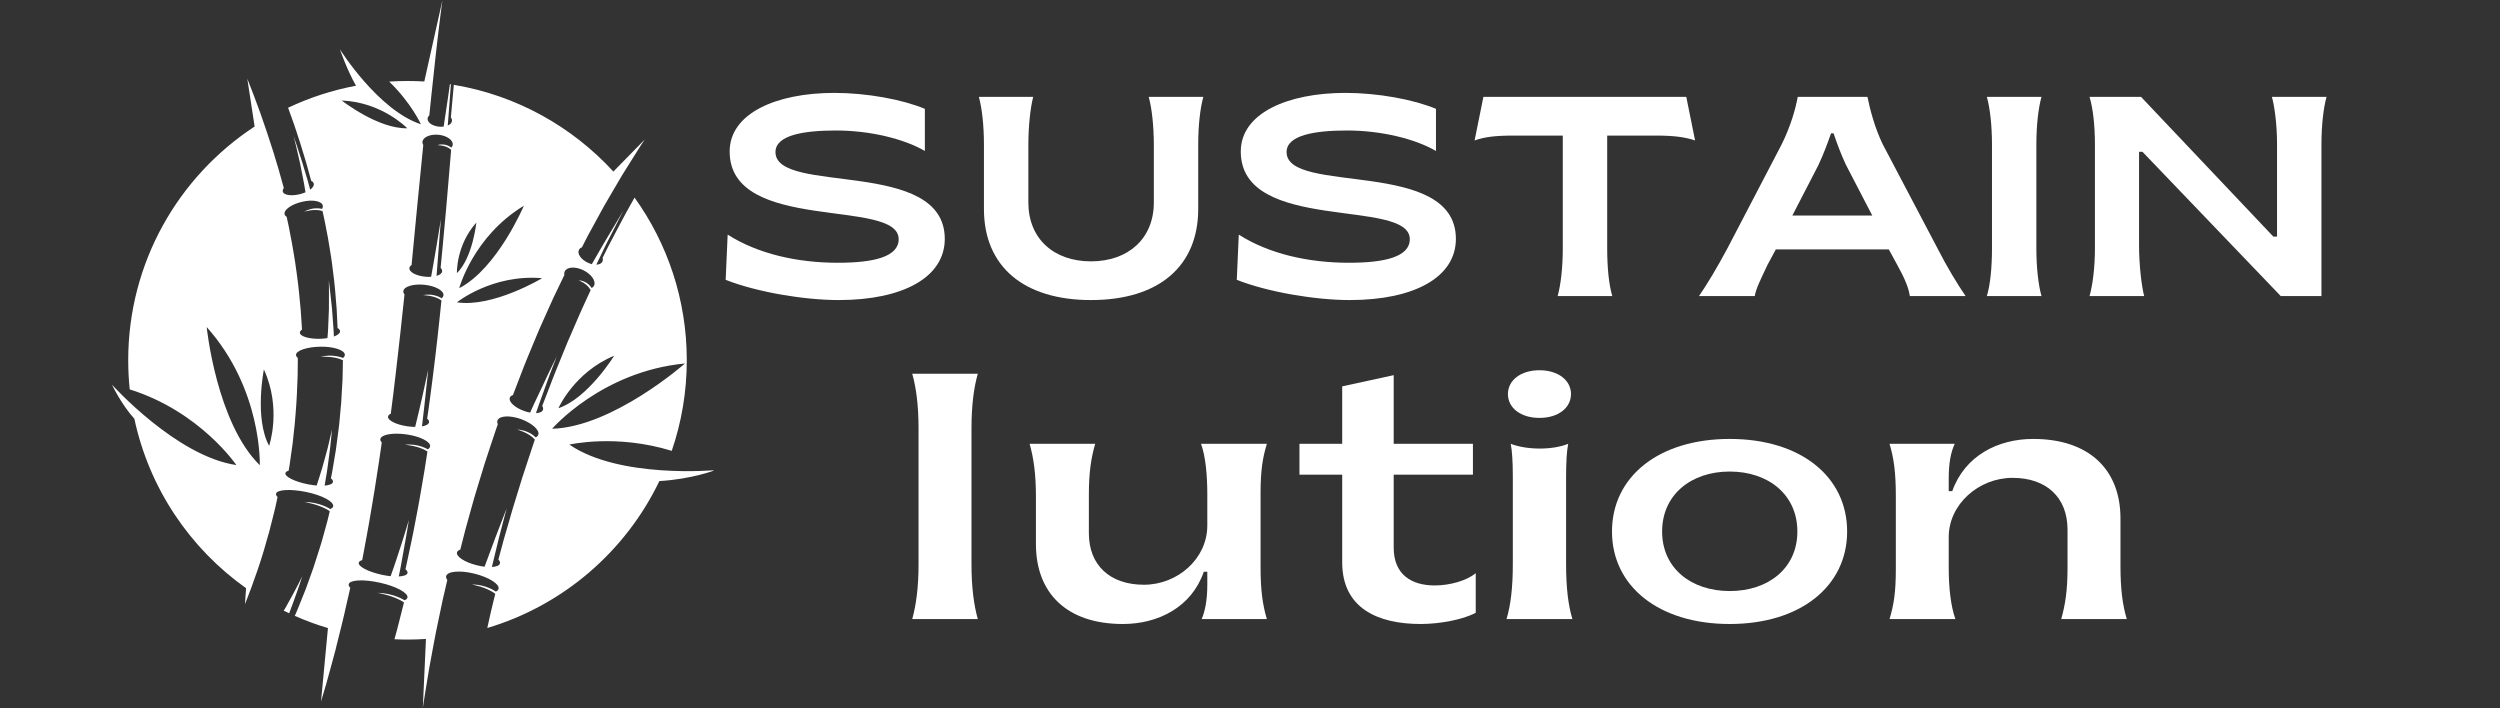
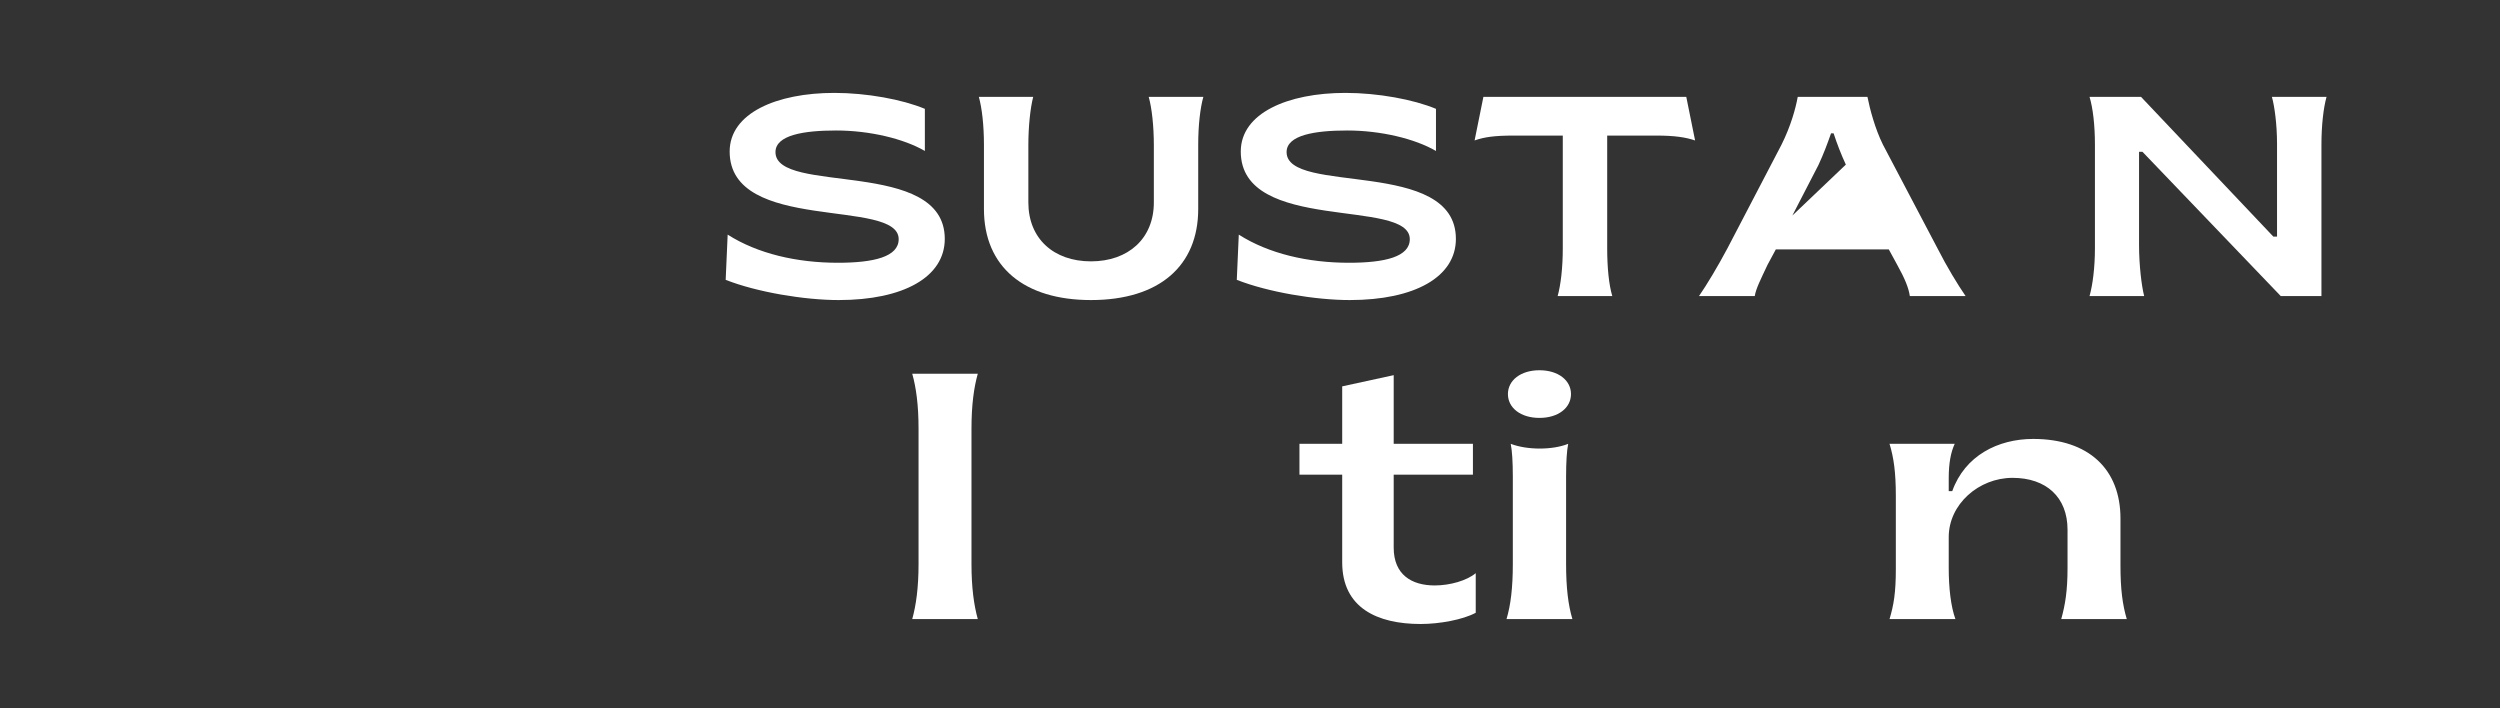
<svg xmlns="http://www.w3.org/2000/svg" width="353" viewBox="0 0 264.75 75" height="100" preserveAspectRatio="xMidYMid meet">
  <rect x="0" y="0" width="264.75" height="75" fill="#333333" stroke="none" />
  <defs>
    <g />
    <clipPath id="94121d4d13">
-       <path d="M 11.859 0.035 L 75.551 0.035 L 75.551 74.965 L 11.859 74.965 Z M 11.859 0.035 " clip-rule="nonzero" />
-     </clipPath>
+       </clipPath>
  </defs>
-   <path fill="#ffffff" d="M 32.004 61.031 C 32.004 61.031 31.832 61.379 31.574 61.898 C 31.312 62.418 30.93 63.098 30.559 63.777 C 30.465 63.945 30.371 64.113 30.281 64.281 C 30.203 64.414 30.125 64.547 30.047 64.672 C 30.238 64.766 30.43 64.859 30.621 64.949 C 30.754 64.609 30.895 64.246 31.023 63.875 C 31.273 63.168 31.543 62.461 31.715 61.926 C 31.891 61.387 32.004 61.031 32.004 61.031 " fill-opacity="1" fill-rule="nonzero" />
  <g clip-path="url(#94121d4d13)">
    <path fill="#ffffff" d="M 72.539 38.492 C 72.539 38.492 64.895 45.223 58.469 45.406 C 58.469 45.406 63.715 39.328 72.539 38.492 Z M 57.5 43.398 C 57.43 43.617 57.152 43.734 56.762 43.75 C 56.762 43.75 56.793 43.652 56.848 43.488 C 56.906 43.32 56.98 43.082 57.086 42.801 C 57.289 42.234 57.562 41.48 57.836 40.727 C 57.969 40.352 58.105 39.973 58.234 39.621 C 58.363 39.27 58.496 38.945 58.605 38.664 C 58.824 38.102 58.969 37.73 58.969 37.73 C 58.969 37.73 58.785 38.098 58.516 38.652 C 58.379 38.93 58.215 39.254 58.051 39.602 C 57.887 39.953 57.711 40.328 57.539 40.699 C 57.184 41.445 56.828 42.191 56.566 42.754 C 56.309 43.316 56.141 43.695 56.141 43.695 C 55.93 43.656 55.703 43.594 55.477 43.512 C 54.492 43.156 53.828 42.527 53.996 42.105 C 54.043 41.98 54.16 41.887 54.328 41.832 C 54.336 41.805 54.344 41.773 54.355 41.746 C 54.355 41.746 54.66 40.945 55.125 39.742 C 55.57 38.535 56.242 36.953 56.902 35.367 C 57.062 34.969 57.242 34.578 57.414 34.191 C 57.586 33.805 57.758 33.426 57.922 33.055 C 58.086 32.688 58.246 32.336 58.398 31.996 C 58.473 31.828 58.547 31.664 58.617 31.508 C 58.695 31.352 58.766 31.199 58.836 31.055 C 59.395 29.895 59.77 29.117 59.77 29.117 C 59.738 28.977 59.754 28.844 59.816 28.727 C 60.059 28.25 60.941 28.207 61.781 28.617 C 62.199 28.824 62.531 29.105 62.738 29.395 C 62.945 29.684 63.027 29.984 62.922 30.223 C 62.871 30.34 62.781 30.434 62.656 30.5 C 62.656 30.5 62.547 30.305 62.32 30.109 C 62.094 29.91 61.75 29.711 61.27 29.688 C 61.27 29.688 61.496 29.766 61.77 29.934 C 62.047 30.102 62.363 30.363 62.551 30.723 C 62.551 30.723 62.207 31.473 61.688 32.598 C 61.43 33.156 61.152 33.824 60.84 34.535 C 60.688 34.887 60.527 35.254 60.367 35.629 C 60.285 35.812 60.203 36 60.121 36.191 C 60.043 36.379 59.965 36.57 59.887 36.762 C 59.266 38.293 58.629 39.812 58.199 40.977 C 57.754 42.133 57.457 42.902 57.457 42.902 C 57.449 42.93 57.434 42.953 57.422 42.98 C 57.508 43.129 57.543 43.273 57.5 43.398 Z M 57.008 46.031 C 56.969 46.152 56.871 46.25 56.723 46.316 C 56.723 46.316 56.543 46.121 56.207 45.918 C 55.875 45.719 55.387 45.512 54.77 45.496 C 54.77 45.496 55.078 45.574 55.465 45.746 C 55.855 45.914 56.32 46.18 56.641 46.551 C 56.641 46.551 56.57 46.742 56.461 47.086 C 56.348 47.43 56.188 47.918 55.992 48.504 C 55.801 49.094 55.566 49.773 55.332 50.508 C 55.105 51.246 54.863 52.035 54.617 52.82 C 54.5 53.215 54.367 53.605 54.258 53.996 C 54.148 54.387 54.035 54.77 53.93 55.141 C 53.715 55.883 53.512 56.578 53.34 57.168 C 53.02 58.363 52.805 59.16 52.805 59.16 C 52.797 59.188 52.785 59.215 52.773 59.242 C 52.91 59.391 52.977 59.535 52.945 59.664 C 52.895 59.887 52.57 60.016 52.09 60.043 C 52.09 60.043 52.469 58.488 52.844 56.93 C 53.25 55.383 53.656 53.832 53.656 53.832 C 53.656 53.832 53.062 55.375 52.469 56.914 C 51.895 58.465 51.316 60.016 51.316 60.016 C 51.051 59.984 50.762 59.93 50.469 59.855 C 49.195 59.535 48.27 58.926 48.398 58.492 C 48.434 58.363 48.562 58.262 48.758 58.195 C 48.758 58.168 48.762 58.141 48.77 58.109 C 48.77 58.109 48.984 57.277 49.301 56.027 C 49.477 55.406 49.676 54.68 49.891 53.902 C 50 53.516 50.113 53.113 50.227 52.703 C 50.344 52.297 50.473 51.887 50.598 51.477 C 50.848 50.652 51.102 49.828 51.336 49.059 C 51.582 48.289 51.824 47.578 52.027 46.965 C 52.23 46.352 52.402 45.84 52.523 45.484 C 52.582 45.305 52.633 45.168 52.668 45.07 C 52.703 44.977 52.719 44.926 52.719 44.926 C 52.652 44.777 52.637 44.641 52.688 44.516 C 52.883 44.02 53.996 43.961 55.168 44.379 C 56.336 44.801 57.164 45.539 57.008 46.031 Z M 47.797 15.633 C 47.797 15.633 47.641 15.5 47.379 15.398 C 47.117 15.301 46.75 15.234 46.32 15.371 C 46.32 15.371 46.547 15.367 46.84 15.426 C 47.137 15.484 47.496 15.605 47.777 15.867 C 47.777 15.867 47.512 18.969 47.25 22.07 C 46.977 25.176 46.668 28.281 46.668 28.281 C 46.664 28.309 46.66 28.336 46.656 28.359 C 46.77 28.477 46.832 28.602 46.824 28.727 C 46.809 28.941 46.586 29.113 46.23 29.219 L 46.691 23.199 C 46.691 23.199 46.453 24.73 46.191 26.258 C 46.059 27.023 45.926 27.785 45.828 28.359 C 45.727 28.934 45.656 29.312 45.656 29.312 C 45.457 29.328 45.238 29.324 45.016 29.301 C 44.043 29.203 43.301 28.793 43.355 28.383 C 43.371 28.258 43.453 28.148 43.59 28.059 C 43.59 28.035 43.59 28.008 43.594 27.977 C 43.594 27.977 43.898 24.824 44.199 21.672 C 44.512 18.516 44.824 15.359 44.824 15.359 C 44.754 15.246 44.723 15.125 44.738 15.004 C 44.805 14.52 45.559 14.191 46.426 14.27 C 47.289 14.352 47.973 14.812 47.945 15.301 C 47.938 15.422 47.887 15.535 47.797 15.633 Z M 46.965 31.254 C 46.957 31.379 46.887 31.488 46.77 31.586 C 46.77 31.586 46.562 31.441 46.215 31.332 C 45.867 31.219 45.383 31.137 44.816 31.258 C 44.816 31.258 45.113 31.262 45.504 31.332 C 45.895 31.406 46.375 31.547 46.75 31.816 C 46.75 31.816 46.672 32.594 46.547 33.762 C 46.484 34.344 46.41 35.023 46.332 35.75 C 46.246 36.48 46.156 37.258 46.066 38.035 C 45.887 39.586 45.672 41.141 45.523 42.305 C 45.449 42.887 45.375 43.371 45.328 43.711 C 45.277 44.051 45.25 44.242 45.25 44.242 C 45.246 44.273 45.238 44.297 45.23 44.324 C 45.375 44.449 45.449 44.578 45.438 44.703 C 45.414 44.922 45.125 45.078 44.688 45.156 C 44.688 45.156 44.73 44.781 44.797 44.215 C 44.859 43.652 44.957 42.898 45.031 42.145 C 45.191 40.641 45.348 39.137 45.348 39.137 C 45.348 39.137 45.27 39.516 45.145 40.086 C 45.02 40.66 44.852 41.418 44.684 42.18 C 44.52 42.938 44.328 43.695 44.195 44.266 C 44.055 44.832 43.965 45.211 43.965 45.211 C 43.715 45.207 43.445 45.188 43.164 45.148 C 41.953 44.98 41.027 44.512 41.094 44.109 C 41.113 43.984 41.223 43.883 41.395 43.801 C 41.395 43.777 41.395 43.75 41.398 43.723 C 41.398 43.723 41.422 43.527 41.465 43.184 C 41.508 42.844 41.574 42.355 41.645 41.766 C 41.781 40.594 41.98 39.027 42.148 37.461 C 42.238 36.676 42.328 35.891 42.41 35.156 C 42.488 34.418 42.562 33.734 42.625 33.145 C 42.754 31.965 42.836 31.18 42.836 31.18 C 42.742 31.062 42.695 30.941 42.715 30.82 C 42.781 30.34 43.773 30.043 44.926 30.156 C 46.082 30.273 46.996 30.766 46.965 31.254 Z M 45.551 47.262 C 45.539 47.387 45.449 47.492 45.301 47.582 C 45.301 47.582 45.047 47.422 44.617 47.281 C 44.191 47.141 43.59 47.023 42.883 47.094 C 42.883 47.094 43.254 47.125 43.734 47.227 C 44.219 47.328 44.812 47.508 45.266 47.812 C 45.266 47.812 45.145 48.59 44.965 49.754 C 44.867 50.336 44.75 51.016 44.625 51.742 C 44.5 52.469 44.371 53.246 44.219 54.02 C 44.07 54.793 43.922 55.566 43.785 56.289 C 43.645 57.016 43.492 57.688 43.371 58.27 C 43.25 58.844 43.145 59.328 43.074 59.664 C 43.004 60 42.957 60.195 42.957 60.195 C 42.953 60.223 42.941 60.246 42.934 60.273 C 43.098 60.414 43.18 60.555 43.156 60.676 C 43.113 60.895 42.762 61.02 42.23 61.047 C 42.23 61.047 42.305 60.676 42.418 60.113 C 42.52 59.555 42.652 58.805 42.789 58.055 C 42.922 57.305 43.062 56.559 43.148 55.996 C 43.238 55.434 43.301 55.059 43.301 55.059 C 43.301 55.059 43.188 55.434 43.02 55.996 C 42.859 56.559 42.609 57.305 42.371 58.051 C 42.125 58.797 41.891 59.539 41.695 60.094 C 41.496 60.648 41.367 61.02 41.367 61.02 C 41.066 60.988 40.746 60.938 40.414 60.863 C 38.977 60.551 37.895 59.977 37.992 59.582 C 38.023 59.465 38.156 59.375 38.363 59.312 C 38.363 59.285 38.367 59.262 38.371 59.234 C 38.371 59.234 38.41 59.043 38.473 58.703 C 38.535 58.367 38.621 57.887 38.73 57.309 C 38.832 56.73 38.969 56.059 39.09 55.336 C 39.211 54.609 39.344 53.836 39.473 53.066 C 39.613 52.293 39.723 51.516 39.84 50.789 C 39.953 50.062 40.059 49.383 40.148 48.805 C 40.316 47.637 40.43 46.859 40.43 46.859 C 40.312 46.734 40.258 46.613 40.281 46.492 C 40.371 46.016 41.609 45.797 43.047 46.004 C 44.484 46.207 45.605 46.773 45.551 47.262 Z M 36.191 10.645 C 40.449 10.809 43.129 13.582 43.129 13.582 C 40.043 13.668 36.191 10.645 36.191 10.645 Z M 36.32 37.91 C 36.32 37.91 36.055 37.793 35.625 37.719 C 35.195 37.645 34.602 37.613 33.93 37.785 C 33.93 37.785 34.289 37.758 34.77 37.793 C 35.246 37.82 35.84 37.91 36.316 38.148 C 36.316 38.148 36.301 38.93 36.277 40.102 C 36.246 40.688 36.207 41.367 36.164 42.102 C 36.152 42.281 36.148 42.469 36.133 42.656 C 36.113 42.844 36.098 43.035 36.078 43.227 C 36.043 43.609 36.008 44 35.973 44.387 C 35.91 45.164 35.789 45.938 35.699 46.664 C 35.652 47.027 35.609 47.379 35.559 47.711 C 35.504 48.043 35.449 48.355 35.402 48.645 C 35.305 49.223 35.223 49.703 35.168 50.039 C 35.098 50.371 35.062 50.562 35.062 50.562 C 35.055 50.59 35.047 50.617 35.035 50.645 C 35.199 50.777 35.281 50.914 35.262 51.035 C 35.227 51.25 34.891 51.387 34.375 51.426 C 34.375 51.426 34.438 51.059 34.531 50.504 C 34.555 50.363 34.582 50.215 34.609 50.055 C 34.633 49.895 34.656 49.727 34.68 49.555 C 34.727 49.203 34.777 48.832 34.828 48.461 C 34.875 48.09 34.934 47.719 34.969 47.371 C 35.004 47.02 35.039 46.695 35.066 46.414 C 35.121 45.855 35.16 45.484 35.16 45.484 C 35.16 45.484 35.074 45.859 34.941 46.426 C 34.875 46.703 34.801 47.031 34.719 47.383 C 34.629 47.734 34.523 48.105 34.422 48.477 C 34.215 49.219 34.016 49.957 33.828 50.504 C 33.652 51.051 33.535 51.418 33.535 51.418 C 33.242 51.391 32.93 51.348 32.605 51.285 C 31.207 51.008 30.141 50.477 30.227 50.102 C 30.25 49.988 30.375 49.898 30.578 49.836 C 30.578 49.809 30.578 49.785 30.582 49.758 C 30.582 49.758 30.613 49.574 30.668 49.254 C 30.715 48.934 30.777 48.473 30.855 47.918 C 30.895 47.641 30.938 47.34 30.984 47.023 C 31.02 46.707 31.055 46.371 31.09 46.023 C 31.164 45.328 31.258 44.59 31.301 43.848 C 31.43 42.363 31.48 40.879 31.52 39.762 C 31.531 38.648 31.539 37.902 31.539 37.902 C 31.41 37.805 31.344 37.695 31.348 37.578 C 31.359 37.125 32.508 36.738 33.918 36.715 C 35.324 36.688 36.492 37.07 36.52 37.566 C 36.523 37.688 36.453 37.805 36.32 37.91 Z M 30.609 21.949 C 30.941 21.715 31.414 21.504 31.965 21.375 C 33.062 21.109 34.055 21.277 34.18 21.754 C 34.211 21.871 34.18 21.996 34.102 22.121 C 34.102 22.121 33.867 22.055 33.512 22.059 C 33.16 22.059 32.688 22.137 32.203 22.422 C 32.203 22.422 32.477 22.332 32.859 22.277 C 33.242 22.227 33.727 22.207 34.152 22.348 C 34.152 22.348 34.195 22.539 34.27 22.871 C 34.352 23.199 34.438 23.676 34.547 24.246 C 34.602 24.531 34.664 24.844 34.727 25.168 C 34.789 25.496 34.84 25.844 34.898 26.203 C 34.957 26.562 35.016 26.934 35.078 27.312 C 35.141 27.688 35.18 28.074 35.23 28.461 C 35.445 30 35.562 31.551 35.652 32.711 C 35.711 33.875 35.746 34.652 35.746 34.652 C 35.75 34.68 35.746 34.707 35.746 34.734 C 35.902 34.828 36.004 34.941 36.012 35.066 C 36.02 35.285 35.77 35.488 35.359 35.637 C 35.359 35.637 35.355 35.543 35.348 35.379 C 35.344 35.215 35.332 34.98 35.309 34.703 C 35.27 34.145 35.211 33.398 35.156 32.656 C 35.074 31.914 34.992 31.172 34.934 30.613 C 34.875 30.055 34.816 29.688 34.816 29.688 C 34.816 29.688 34.84 30.07 34.836 30.648 C 34.836 31.223 34.844 31.988 34.832 32.754 C 34.801 33.516 34.77 34.281 34.746 34.855 C 34.738 35.141 34.707 35.379 34.699 35.543 C 34.684 35.711 34.676 35.805 34.676 35.805 C 34.438 35.844 34.176 35.871 33.898 35.879 C 32.711 35.906 31.754 35.617 31.758 35.23 C 31.758 35.113 31.84 34.996 31.988 34.895 C 31.98 34.867 31.977 34.844 31.977 34.816 C 31.977 34.816 31.93 34.07 31.855 32.949 C 31.754 31.832 31.625 30.34 31.41 28.859 C 31.324 28.113 31.188 27.375 31.078 26.684 C 30.973 25.988 30.836 25.344 30.734 24.793 C 30.684 24.516 30.633 24.262 30.59 24.039 C 30.543 23.816 30.5 23.621 30.465 23.461 C 30.395 23.141 30.355 22.957 30.355 22.957 C 30.23 22.879 30.152 22.785 30.133 22.672 C 30.09 22.441 30.277 22.188 30.609 21.949 Z M 57.414 29.461 C 57.414 29.461 52.188 32.598 48.387 32.016 C 48.387 32.016 52.129 29.004 57.414 29.461 Z M 50.445 23.57 C 50.445 23.57 50.066 27.281 48.387 28.926 C 48.387 28.926 48.281 25.992 50.445 23.57 Z M 55.477 21.789 C 55.477 21.789 52.668 28.43 48.629 30.52 C 48.629 30.52 50.109 25.035 55.477 21.789 Z M 65.039 37.672 C 65.039 37.672 62.285 42.16 59.137 43.23 C 59.137 43.23 60.805 39.426 65.039 37.672 Z M 28.5 47.215 C 26.918 44.293 27.945 39.125 27.945 39.125 C 29.859 43.289 28.5 47.215 28.5 47.215 Z M 27.512 49.266 C 22.922 44.766 21.887 34.633 21.887 34.633 C 27.789 41.238 27.512 49.266 27.512 49.266 Z M 60.297 47.082 C 60.297 47.082 65.266 45.926 71.137 47.746 C 72.168 44.738 72.73 41.512 72.73 38.152 C 72.73 31.727 70.68 25.777 67.199 20.926 C 67.113 21.074 67.031 21.227 66.949 21.375 C 66.125 22.809 65.375 24.285 64.793 25.379 C 64.648 25.652 64.516 25.906 64.398 26.129 C 64.285 26.355 64.191 26.551 64.109 26.715 C 63.949 27.039 63.855 27.223 63.855 27.223 C 63.844 27.25 63.828 27.273 63.816 27.297 C 63.855 27.441 63.852 27.582 63.797 27.699 C 63.699 27.906 63.461 28.02 63.152 28.027 C 63.152 28.027 63.324 27.668 63.586 27.125 C 63.715 26.852 63.867 26.535 64.031 26.195 C 64.191 25.855 64.383 25.504 64.562 25.145 C 64.926 24.43 65.293 23.715 65.566 23.18 C 65.703 22.914 65.816 22.688 65.902 22.535 C 65.988 22.379 66.035 22.293 66.035 22.293 C 66.035 22.293 65.809 22.641 65.5 23.172 C 65.184 23.703 64.758 24.41 64.336 25.117 C 63.902 25.82 63.504 26.543 63.191 27.078 C 62.883 27.613 62.676 27.973 62.676 27.973 C 62.52 27.934 62.355 27.875 62.195 27.793 C 61.492 27.445 61.102 26.844 61.316 26.449 C 61.379 26.328 61.488 26.242 61.629 26.191 C 61.641 26.164 61.652 26.137 61.668 26.109 C 61.668 26.109 61.766 25.918 61.934 25.586 C 62.02 25.418 62.125 25.215 62.242 24.98 C 62.367 24.754 62.508 24.492 62.664 24.211 C 62.969 23.648 63.332 22.988 63.715 22.285 C 63.812 22.109 63.91 21.93 64.012 21.75 C 64.113 21.57 64.219 21.387 64.328 21.207 C 64.539 20.84 64.758 20.473 64.973 20.102 C 65.191 19.73 65.406 19.363 65.621 19 C 65.727 18.816 65.836 18.637 65.941 18.461 C 66.051 18.285 66.16 18.109 66.266 17.941 C 66.691 17.258 67.09 16.625 67.434 16.078 C 67.605 15.809 67.762 15.559 67.902 15.34 C 68.047 15.121 68.172 14.934 68.277 14.777 L 64.957 18.168 C 60.594 13.414 54.699 10.09 48.059 8.984 C 47.887 10.895 47.754 12.348 47.754 12.348 C 47.754 12.375 47.75 12.402 47.742 12.43 C 47.828 12.543 47.875 12.664 47.863 12.789 C 47.852 13.004 47.68 13.184 47.418 13.297 C 47.418 13.297 47.531 11.793 47.645 10.293 C 47.68 9.824 47.719 9.355 47.75 8.934 C 47.715 8.93 47.68 8.922 47.645 8.918 C 47.582 9.359 47.512 9.855 47.441 10.348 C 47.211 11.879 46.984 13.406 46.984 13.406 C 46.836 13.426 46.672 13.43 46.504 13.414 C 45.777 13.348 45.23 12.957 45.285 12.543 C 45.297 12.422 45.363 12.309 45.469 12.215 C 45.469 12.188 45.469 12.16 45.473 12.133 C 45.473 12.133 45.555 11.344 45.676 10.16 C 45.797 8.973 45.965 7.395 46.145 5.816 C 46.316 4.238 46.52 2.66 46.66 1.477 C 46.73 0.883 46.801 0.391 46.848 0.047 L 44.934 8.629 C 44.348 8.594 43.754 8.578 43.156 8.578 C 42.504 8.578 41.855 8.598 41.215 8.641 C 43.562 10.91 44.574 13.16 44.574 13.16 C 40.023 11.66 35.996 5.223 35.996 5.223 C 35.996 5.223 36.723 7.359 37.699 9.078 C 35.176 9.551 32.766 10.344 30.508 11.41 C 30.719 11.984 30.938 12.582 31.145 13.188 C 31.383 13.918 31.637 14.641 31.848 15.332 C 32.059 16.02 32.262 16.664 32.422 17.219 C 32.73 18.328 32.934 19.07 32.934 19.07 C 32.941 19.098 32.945 19.121 32.949 19.148 C 33.094 19.219 33.191 19.312 33.223 19.43 C 33.281 19.637 33.133 19.875 32.848 20.086 C 32.848 20.086 32.75 19.727 32.605 19.191 C 32.445 18.656 32.234 17.945 32.02 17.234 C 31.793 16.531 31.566 15.828 31.395 15.297 C 31.309 15.031 31.227 14.816 31.176 14.664 C 31.121 14.512 31.09 14.422 31.09 14.422 C 31.09 14.422 31.117 14.516 31.156 14.676 C 31.199 14.836 31.262 15.066 31.324 15.344 C 31.453 15.898 31.633 16.637 31.793 17.379 C 31.941 18.125 32.094 18.867 32.195 19.43 C 32.289 19.988 32.352 20.363 32.352 20.363 C 32.176 20.441 31.977 20.512 31.762 20.562 C 30.84 20.793 30.027 20.664 29.945 20.281 C 29.922 20.164 29.965 20.039 30.059 19.91 C 30.047 19.887 30.039 19.863 30.035 19.836 C 30.035 19.836 29.832 19.109 29.527 18.016 C 29.367 17.473 29.172 16.84 28.969 16.16 C 28.758 15.48 28.516 14.762 28.281 14.043 C 28.035 13.324 27.785 12.609 27.555 11.934 C 27.305 11.27 27.074 10.645 26.879 10.109 C 26.465 9.051 26.191 8.34 26.191 8.34 L 26.965 13.398 C 18.902 18.68 13.578 27.797 13.578 38.152 C 13.578 39.195 13.633 40.227 13.738 41.238 C 21.176 43.562 25.031 49.25 25.031 49.25 C 18.672 48.32 11.863 40.742 11.863 40.742 C 11.863 40.742 12.824 42.797 14.23 44.348 C 15.801 51.719 20.117 58.074 26.059 62.289 L 25.938 64.012 C 25.941 63.988 25.949 63.965 25.957 63.938 C 25.957 63.938 27.074 61.195 27.922 58.359 C 28.125 57.648 28.328 56.938 28.52 56.273 C 28.699 55.605 28.848 54.973 28.984 54.438 C 29.051 54.168 29.117 53.926 29.164 53.703 C 29.211 53.484 29.254 53.293 29.285 53.133 C 29.355 52.816 29.395 52.637 29.395 52.637 C 29.266 52.508 29.207 52.383 29.234 52.273 C 29.355 51.84 30.793 51.762 32.449 52.105 C 34.109 52.449 35.375 53.125 35.285 53.617 C 35.262 53.738 35.152 53.836 34.977 53.906 C 34.977 53.906 34.691 53.719 34.207 53.531 C 33.719 53.344 33.031 53.16 32.211 53.152 C 32.211 53.152 32.637 53.223 33.188 53.379 C 33.742 53.535 34.418 53.777 34.922 54.137 C 34.922 54.137 34.875 54.328 34.797 54.66 C 34.754 54.828 34.711 55.031 34.648 55.262 C 34.586 55.496 34.512 55.754 34.434 56.039 C 34.355 56.324 34.27 56.633 34.18 56.957 C 34.086 57.281 33.996 57.629 33.879 57.977 C 33.656 58.68 33.422 59.43 33.172 60.176 C 32.906 60.918 32.641 61.656 32.391 62.352 C 32.121 63.035 31.859 63.672 31.641 64.219 C 31.488 64.609 31.34 64.945 31.219 65.219 C 32.352 65.723 33.523 66.156 34.73 66.512 L 33.996 74.293 C 33.996 74.293 34.219 73.551 34.547 72.434 C 34.711 71.875 34.879 71.215 35.074 70.512 C 35.168 70.16 35.266 69.797 35.367 69.43 C 35.418 69.246 35.469 69.059 35.52 68.871 C 35.566 68.684 35.609 68.496 35.656 68.305 C 35.844 67.551 36.031 66.797 36.207 66.09 C 36.301 65.734 36.379 65.391 36.453 65.066 C 36.527 64.738 36.594 64.43 36.66 64.145 C 36.918 63.008 37.094 62.25 37.094 62.25 C 36.957 62.109 36.898 61.98 36.93 61.863 C 37.051 61.398 38.527 61.328 40.23 61.707 C 41.93 62.082 43.238 62.785 43.152 63.277 C 43.129 63.398 43.02 63.496 42.84 63.566 C 42.84 63.566 42.543 63.375 42.043 63.184 C 41.539 62.988 40.832 62.797 39.992 62.785 C 39.992 62.785 41.742 63.074 42.781 63.797 C 42.781 63.797 42.586 64.566 42.297 65.719 C 42.156 66.301 41.973 66.977 41.773 67.695 C 42.23 67.719 42.691 67.73 43.156 67.73 C 43.812 67.73 44.465 67.707 45.109 67.664 L 44.777 74.953 C 44.781 74.941 44.789 74.891 44.801 74.805 C 44.812 74.703 44.836 74.559 44.867 74.371 C 44.926 74 45.012 73.469 45.113 72.832 C 45.219 72.191 45.332 71.449 45.473 70.652 C 45.621 69.859 45.777 69.012 45.934 68.164 C 46.086 67.316 46.262 66.473 46.43 65.68 C 46.594 64.891 46.75 64.152 46.883 63.52 C 47.176 62.258 47.371 61.418 47.371 61.418 C 47.258 61.273 47.215 61.133 47.25 61.004 C 47.395 60.488 48.734 60.375 50.246 60.75 C 51.754 61.125 52.898 61.84 52.801 62.344 C 52.773 62.469 52.672 62.574 52.504 62.648 C 52.504 62.648 52.246 62.457 51.805 62.27 C 51.359 62.078 50.73 61.891 49.969 61.902 C 49.969 61.902 50.363 61.969 50.867 62.125 C 51.371 62.281 51.988 62.527 52.449 62.887 C 52.449 62.887 52.398 63.086 52.312 63.438 C 52.23 63.789 52.102 64.285 51.965 64.887 C 51.855 65.371 51.734 65.918 51.605 66.504 C 59.645 64.109 66.25 58.395 69.828 50.945 C 73.289 50.742 75.738 49.789 75.742 49.789 C 75.738 49.789 65.594 50.719 60.297 47.082 " fill-opacity="1" fill-rule="nonzero" />
  </g>
  <g fill="#ffffff" fill-opacity="1">
    <g transform="translate(93.86, 65.561)">
      <g>
        <path d="M 2.746 0 L 9.688 0 C 9.277 -1.484 9.02 -3.34 9.02 -5.828 L 9.02 -20.152 C 9.02 -22.676 9.277 -24.531 9.688 -25.98 L 2.746 -25.98 C 3.156 -24.531 3.414 -22.676 3.414 -20.152 L 3.414 -5.828 C 3.414 -3.34 3.156 -1.484 2.746 0 Z M 2.746 0 " />
      </g>
    </g>
  </g>
  <g fill="#ffffff" fill-opacity="1">
    <g transform="translate(106.514, 65.561)">
      <g>
-         <path d="M 12.395 0.52 C 16.145 0.52 19.672 -1.262 20.969 -5.012 L 21.34 -5.012 L 21.34 -3.676 C 21.34 -2.043 21.117 -0.891 20.746 0 L 27.648 0 C 27.203 -1.484 26.98 -3.008 26.98 -5.531 L 26.98 -13.285 C 26.98 -15.773 27.203 -17.109 27.648 -18.559 L 20.672 -18.559 C 21.156 -17.258 21.34 -15.254 21.34 -13.176 L 21.34 -9.91 C 21.34 -6.383 18.188 -3.637 14.625 -3.637 C 11.059 -3.637 8.797 -5.68 8.797 -9.094 L 8.797 -13.176 C 8.797 -15.664 9.055 -17.109 9.465 -18.559 L 2.523 -18.559 C 2.934 -17.109 3.191 -15.441 3.191 -12.953 L 3.191 -7.941 C 3.191 -2.711 6.496 0.52 12.395 0.52 Z M 12.395 0.52 " />
-       </g>
+         </g>
    </g>
  </g>
  <g fill="#ffffff" fill-opacity="1">
    <g transform="translate(137.053, 65.561)">
      <g>
        <path d="M 13.398 0.52 C 15.367 0.52 17.852 0.074 19.227 -0.668 L 19.227 -4.863 C 18.297 -4.082 16.516 -3.562 14.883 -3.562 C 12.469 -3.562 10.539 -4.676 10.539 -7.57 L 10.539 -15.293 L 18.93 -15.293 L 18.93 -18.559 L 10.539 -18.559 L 10.539 -25.832 L 5.086 -24.645 L 5.086 -18.559 L 0.559 -18.559 L 0.559 -15.293 L 5.086 -15.293 L 5.086 -6.012 C 5.086 -1.188 8.797 0.52 13.398 0.52 Z M 13.398 0.52 " />
      </g>
    </g>
  </g>
  <g fill="#ffffff" fill-opacity="1">
    <g transform="translate(157.091, 65.561)">
      <g>
        <path d="M 5.938 -21.305 C 7.941 -21.305 9.277 -22.379 9.277 -23.828 C 9.277 -25.273 7.941 -26.352 5.938 -26.352 C 3.934 -26.352 2.598 -25.273 2.598 -23.828 C 2.598 -22.379 3.934 -21.305 5.938 -21.305 Z M 2.449 0 L 9.426 0 C 8.98 -1.484 8.758 -3.34 8.758 -5.828 L 8.758 -15.105 C 8.758 -16.629 8.832 -17.816 8.98 -18.559 C 7.312 -17.891 4.641 -17.891 2.895 -18.559 C 3.043 -17.816 3.117 -16.629 3.117 -15.105 L 3.117 -5.828 C 3.117 -3.34 2.895 -1.484 2.449 0 Z M 2.449 0 " />
      </g>
    </g>
  </g>
  <g fill="#ffffff" fill-opacity="1">
    <g transform="translate(169.151, 65.561)">
      <g>
-         <path d="M 14.027 0.52 C 21.527 0.52 26.461 -3.488 26.461 -9.277 C 26.461 -15.07 21.562 -19.078 14.027 -19.078 C 6.496 -19.078 1.559 -15.07 1.559 -9.277 C 1.559 -3.488 6.496 0.52 14.027 0.52 Z M 14.027 -2.969 C 9.945 -2.969 6.867 -5.383 6.867 -9.277 C 6.867 -13.176 9.945 -15.625 14.027 -15.625 C 18.113 -15.625 21.191 -13.176 21.191 -9.277 C 21.191 -5.383 18.113 -2.969 14.027 -2.969 Z M 14.027 -2.969 " />
-       </g>
+         </g>
    </g>
  </g>
  <g fill="#ffffff" fill-opacity="1">
    <g transform="translate(197.39, 65.561)">
      <g>
        <path d="M 2.711 0 L 9.688 0 C 9.203 -1.336 8.98 -3.305 8.98 -5.418 L 8.98 -8.684 C 8.98 -12.172 12.172 -14.957 15.738 -14.957 C 19.301 -14.957 21.562 -12.914 21.562 -9.465 L 21.562 -5.418 C 21.562 -2.934 21.305 -1.484 20.895 0 L 27.836 0 C 27.391 -1.484 27.168 -3.156 27.168 -5.641 L 27.168 -10.652 C 27.168 -15.848 23.828 -19.078 17.926 -19.078 C 14.18 -19.078 10.688 -17.297 9.352 -13.547 L 8.98 -13.547 L 8.98 -14.922 C 8.98 -16.516 9.203 -17.668 9.613 -18.559 L 2.711 -18.559 C 3.156 -17.109 3.379 -15.551 3.379 -13.027 L 3.379 -5.309 C 3.379 -2.785 3.156 -1.484 2.711 0 Z M 2.711 0 " />
      </g>
    </g>
  </g>
  <g fill="#ffffff" fill-opacity="1">
    <g transform="translate(75.736, 31.354)">
      <g>
        <path d="M 13.078 0.422 C 19.949 0.422 24.316 -2.02 24.316 -6.055 C 24.316 -14.676 6.387 -10.668 6.387 -15.246 C 6.387 -17.055 9.402 -17.535 12.805 -17.535 C 16.363 -17.535 19.977 -16.664 22.207 -15.367 L 22.207 -19.828 C 19.828 -20.82 16.059 -21.516 12.625 -21.516 C 6.508 -21.516 1.535 -19.375 1.535 -15.309 C 1.535 -6.598 19.434 -10.426 19.434 -6.027 C 19.434 -4.16 16.812 -3.527 12.988 -3.527 C 8.648 -3.527 4.488 -4.488 1.324 -6.508 L 1.113 -1.719 C 4.398 -0.422 9.43 0.422 13.078 0.422 Z M 13.078 0.422 " />
      </g>
    </g>
  </g>
  <g fill="#ffffff" fill-opacity="1">
    <g transform="translate(101.399, 31.354)">
      <g>
        <path d="M 14.133 0.422 C 21.395 0.422 25.492 -3.223 25.492 -9.219 L 25.492 -16.031 C 25.492 -18.078 25.703 -19.918 26.035 -21.094 L 20.25 -21.094 C 20.582 -19.918 20.793 -17.988 20.793 -15.969 L 20.793 -9.914 C 20.793 -6.086 18.078 -3.676 14.133 -3.676 C 10.184 -3.676 7.504 -6.086 7.504 -9.914 L 7.504 -15.969 C 7.504 -17.988 7.715 -19.918 8.016 -21.094 L 2.262 -21.094 C 2.59 -19.918 2.801 -18.078 2.801 -16.031 L 2.801 -9.219 C 2.801 -3.074 7.082 0.422 14.133 0.422 Z M 14.133 0.422 " />
      </g>
    </g>
  </g>
  <g fill="#ffffff" fill-opacity="1">
    <g transform="translate(129.863, 31.354)">
      <g>
        <path d="M 13.078 0.422 C 19.949 0.422 24.316 -2.02 24.316 -6.055 C 24.316 -14.676 6.387 -10.668 6.387 -15.246 C 6.387 -17.055 9.402 -17.535 12.805 -17.535 C 16.363 -17.535 19.977 -16.664 22.207 -15.367 L 22.207 -19.828 C 19.828 -20.82 16.059 -21.516 12.625 -21.516 C 6.508 -21.516 1.535 -19.375 1.535 -15.309 C 1.535 -6.598 19.434 -10.426 19.434 -6.027 C 19.434 -4.16 16.812 -3.527 12.988 -3.527 C 8.648 -3.527 4.488 -4.488 1.324 -6.508 L 1.113 -1.719 C 4.398 -0.422 9.43 0.422 13.078 0.422 Z M 13.078 0.422 " />
      </g>
    </g>
  </g>
  <g fill="#ffffff" fill-opacity="1">
    <g transform="translate(155.526, 31.354)">
      <g>
        <path d="M 9.43 0 L 15.215 0 C 14.855 -1.207 14.676 -3.012 14.676 -5.062 L 14.676 -16.996 L 19.887 -16.996 C 21.848 -16.996 22.992 -16.812 23.984 -16.48 L 23.051 -21.094 L 1.566 -21.094 L 0.633 -16.48 C 1.656 -16.844 2.773 -16.996 4.73 -16.996 L 9.973 -16.996 L 9.973 -5.062 C 9.973 -3.012 9.762 -1.207 9.43 0 Z M 9.43 0 " />
      </g>
    </g>
  </g>
  <g fill="#ffffff" fill-opacity="1">
    <g transform="translate(180.286, 31.354)">
      <g>
-         <path d="M -0.363 0 L 5.543 0 C 5.664 -0.785 6.176 -1.777 6.898 -3.316 L 7.773 -4.941 L 19.738 -4.941 L 20.609 -3.344 C 21.484 -1.777 21.848 -0.812 21.965 0 L 27.871 0 C 27.059 -1.176 25.883 -3.105 24.891 -5.062 L 19.105 -16.059 C 18.289 -17.719 17.746 -19.738 17.477 -21.094 L 10.094 -21.094 C 9.883 -19.918 9.371 -18.02 8.375 -16.031 L 2.652 -5.062 C 1.629 -3.133 0.453 -1.176 -0.363 0 Z M 9.523 -8.527 L 12.293 -13.891 C 12.836 -15.066 13.199 -16.031 13.621 -17.234 L 13.891 -17.234 C 14.281 -16.059 14.676 -15.035 15.188 -13.922 L 17.988 -8.527 Z M 9.523 -8.527 " />
+         <path d="M -0.363 0 L 5.543 0 C 5.664 -0.785 6.176 -1.777 6.898 -3.316 L 7.773 -4.941 L 19.738 -4.941 L 20.609 -3.344 C 21.484 -1.777 21.848 -0.812 21.965 0 L 27.871 0 C 27.059 -1.176 25.883 -3.105 24.891 -5.062 L 19.105 -16.059 C 18.289 -17.719 17.746 -19.738 17.477 -21.094 L 10.094 -21.094 C 9.883 -19.918 9.371 -18.02 8.375 -16.031 L 2.652 -5.062 C 1.629 -3.133 0.453 -1.176 -0.363 0 Z M 9.523 -8.527 L 12.293 -13.891 C 12.836 -15.066 13.199 -16.031 13.621 -17.234 L 13.891 -17.234 C 14.281 -16.059 14.676 -15.035 15.188 -13.922 Z M 9.523 -8.527 " />
      </g>
    </g>
  </g>
  <g fill="#ffffff" fill-opacity="1">
    <g transform="translate(207.967, 31.354)">
      <g>
-         <path d="M 2.441 0 L 8.227 0 C 7.895 -1.176 7.684 -3.012 7.684 -5.062 L 7.684 -16.031 C 7.684 -18.078 7.895 -19.918 8.227 -21.094 L 2.441 -21.094 C 2.773 -19.918 2.984 -18.078 2.984 -16.031 L 2.984 -5.062 C 2.984 -3.012 2.801 -1.176 2.441 0 Z M 2.441 0 " />
-       </g>
+         </g>
    </g>
  </g>
  <g fill="#ffffff" fill-opacity="1">
    <g transform="translate(218.841, 31.354)">
      <g>
        <path d="M 2.441 0 L 8.227 0 C 7.953 -1.055 7.684 -3.285 7.684 -5.395 L 7.684 -15.277 L 8.047 -15.277 L 22.691 0 L 27 0 L 27 -16.031 C 27 -18.078 27.211 -19.918 27.539 -21.094 L 21.754 -21.094 C 22.027 -20.129 22.297 -18.199 22.297 -16.121 L 22.297 -6.297 L 21.906 -6.297 L 7.895 -21.094 L 2.441 -21.094 C 2.801 -19.918 3.012 -18.078 3.012 -16.031 L 3.012 -5.062 C 3.012 -3.012 2.773 -1.176 2.441 0 Z M 2.441 0 " />
      </g>
    </g>
  </g>
</svg>